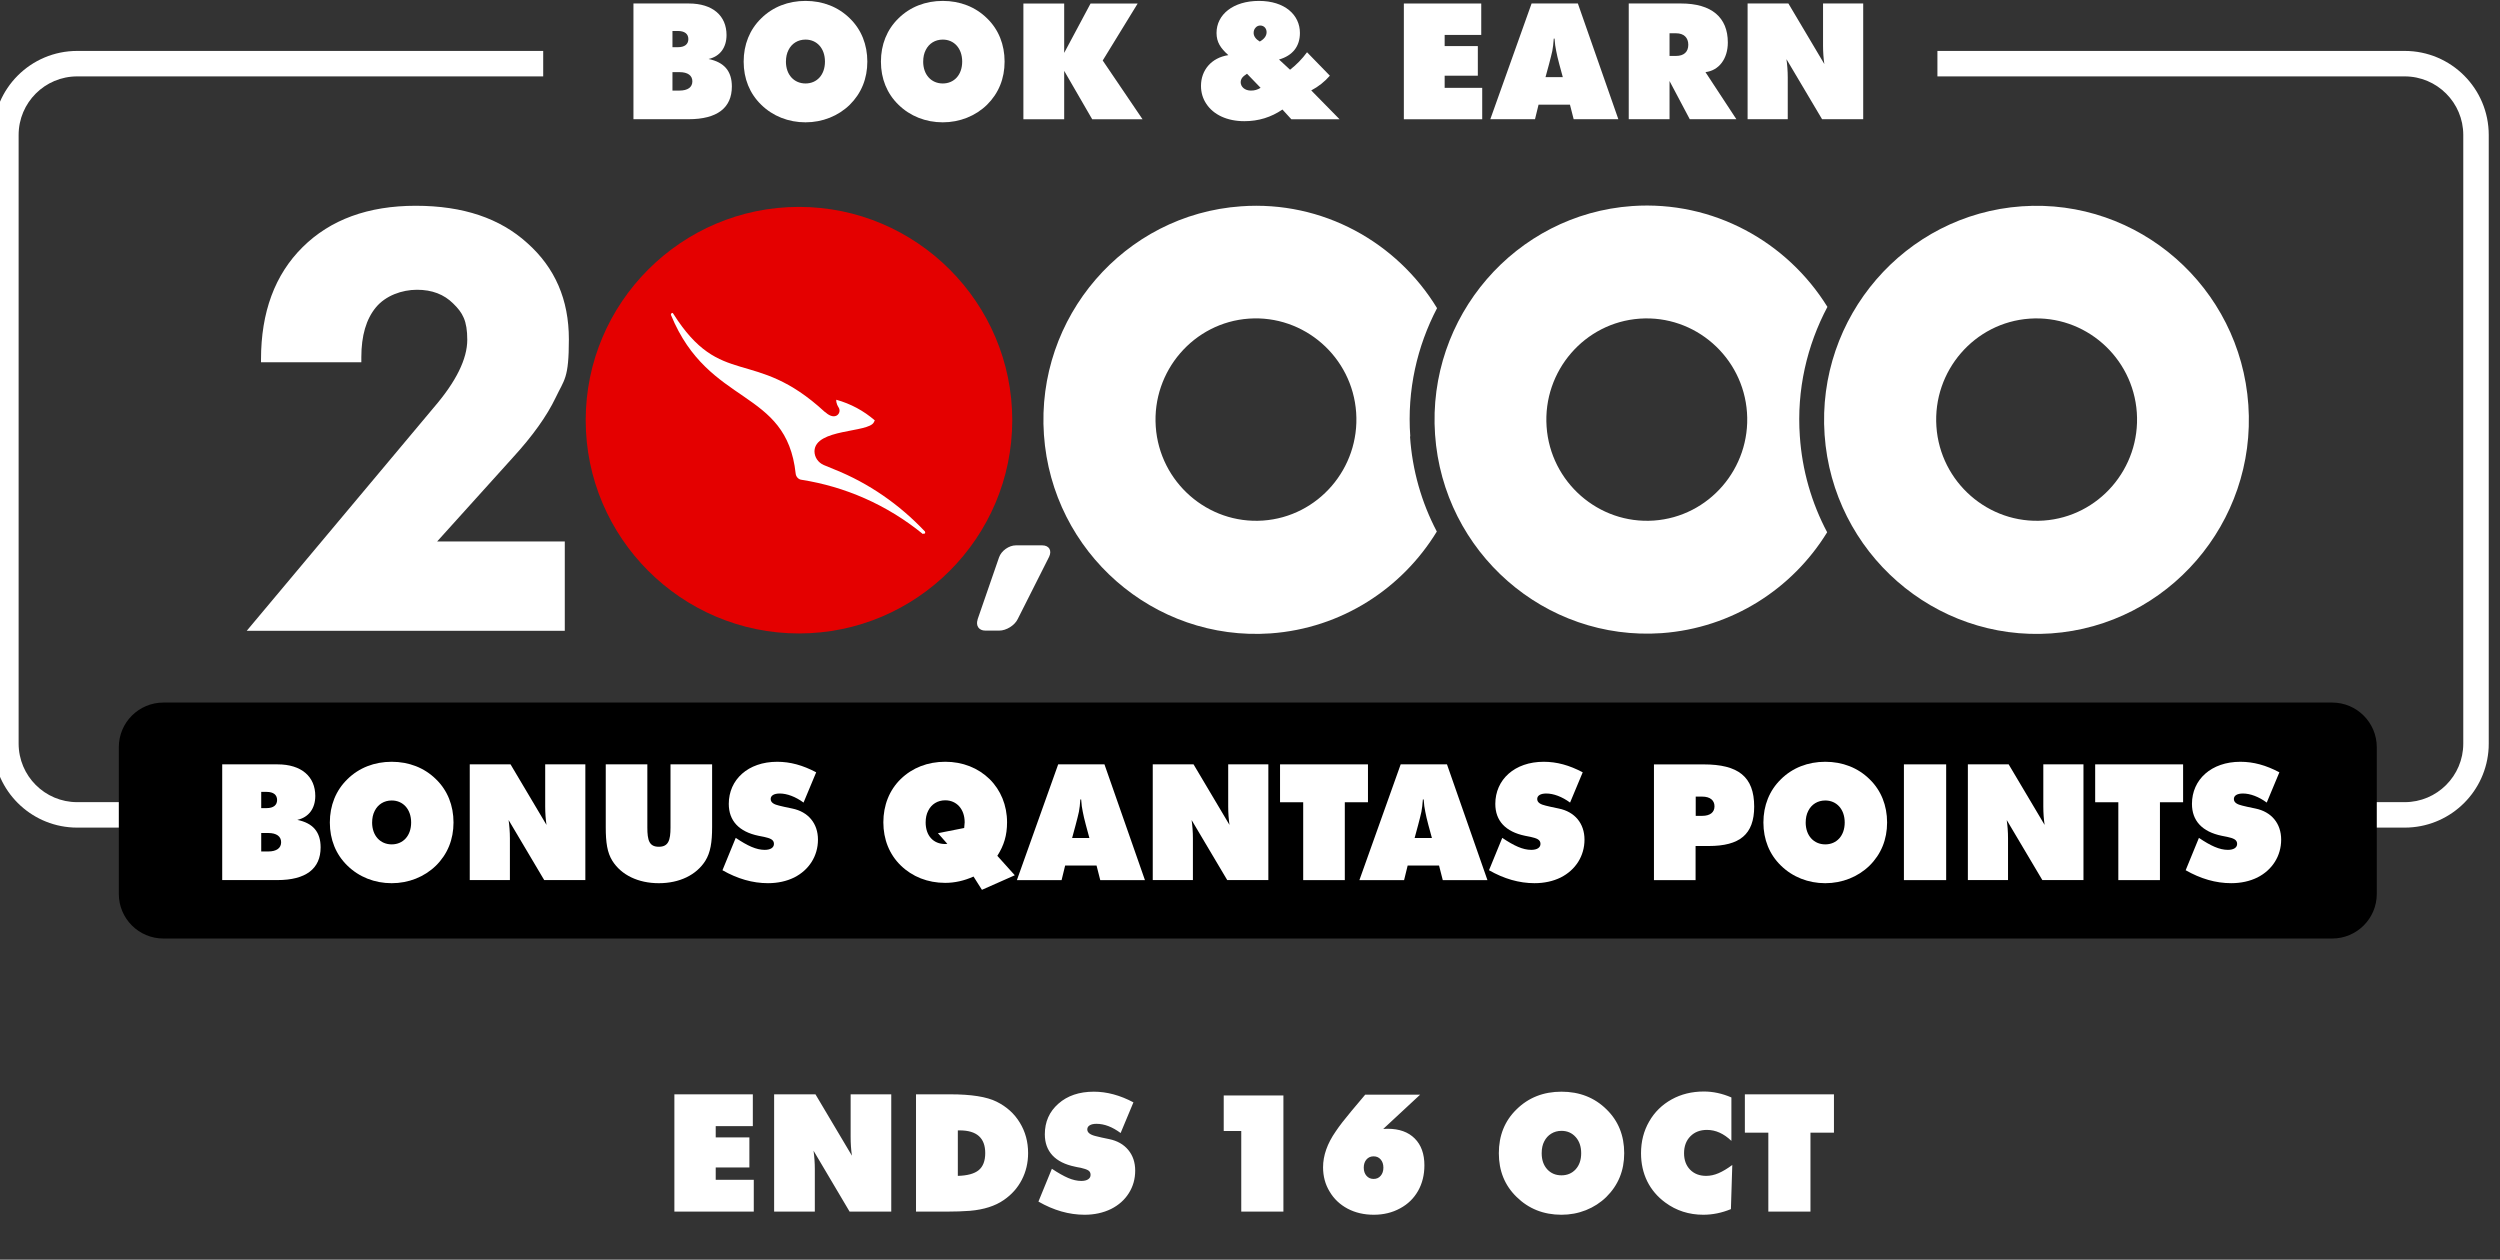
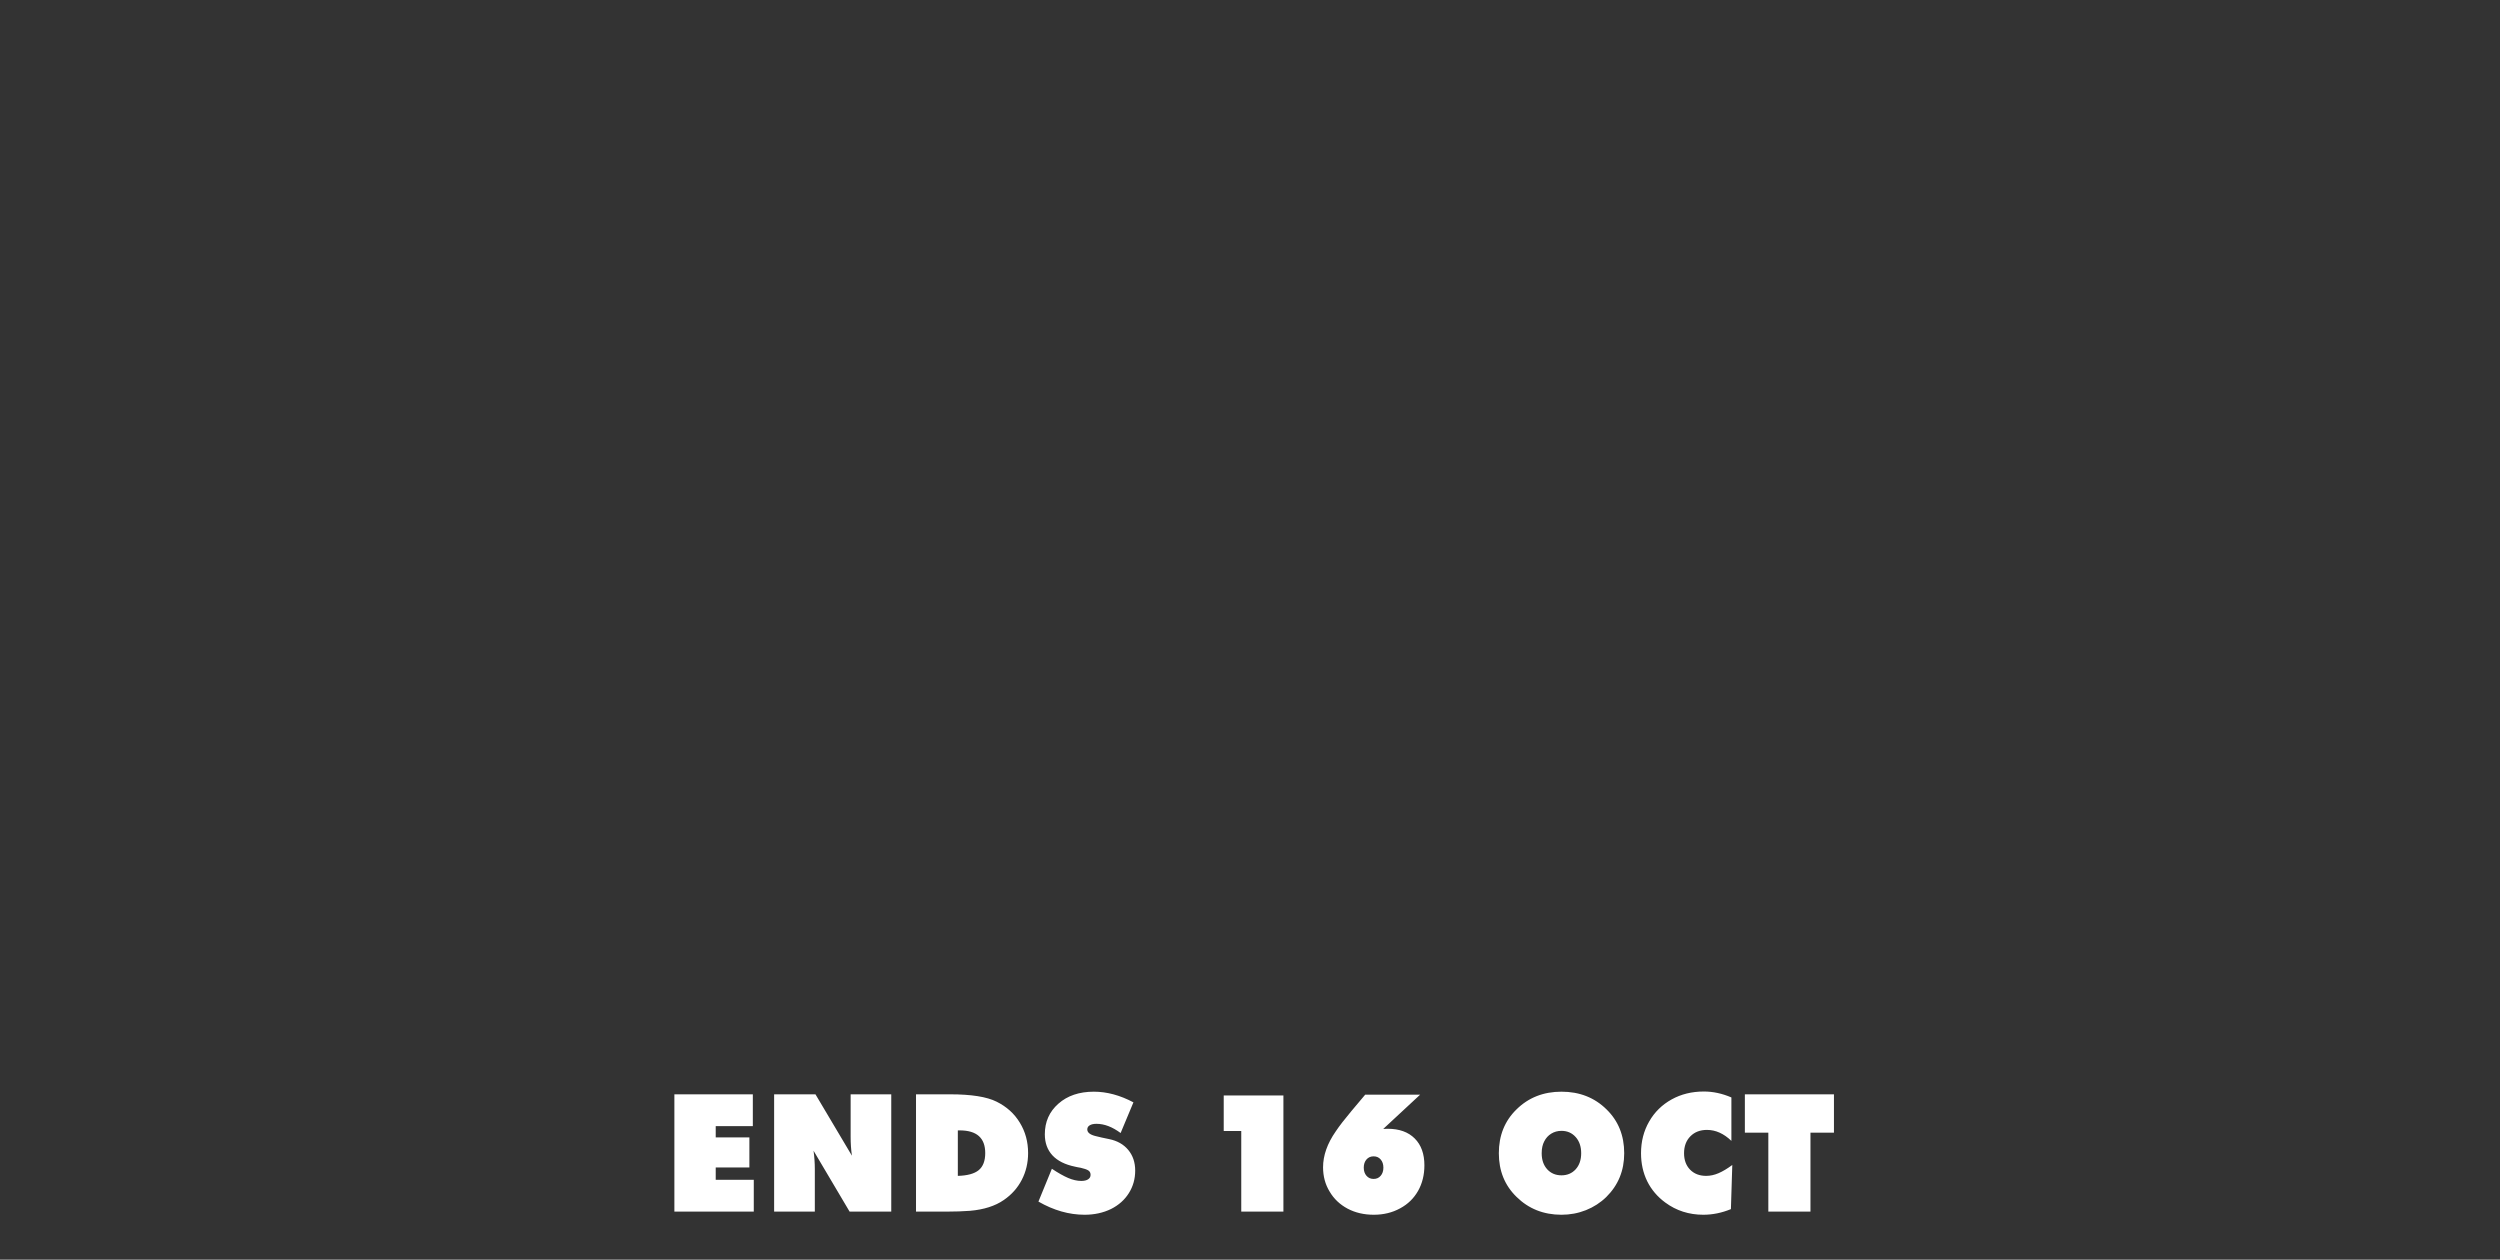
<svg xmlns="http://www.w3.org/2000/svg" fill="none" height="65" viewBox="0 0 129 65" width="129">
  <rect x="0" y="0" width="129" height="65" fill="#333333" stroke="none" />
  <g clip-path="url(#clip0_22223_62457)">
    <path d="M32.686 0.18H35.542C36.788 0.18 37.489 0.823 37.489 1.808C37.489 2.451 37.155 2.911 36.562 3.044C37.372 3.212 37.764 3.671 37.764 4.464C37.764 5.567 37.005 6.151 35.535 6.151H32.686V0.179V0.18ZM34.699 2.435H34.984C35.326 2.435 35.519 2.285 35.519 2.017C35.519 1.75 35.327 1.599 34.984 1.599H34.699V2.435ZM34.699 4.674H35.058C35.493 4.674 35.726 4.498 35.726 4.198C35.726 3.897 35.492 3.722 35.058 3.722H34.699V4.674Z" fill="white" />
    <path d="M39.276 0.949C39.877 0.356 40.671 0.047 41.564 0.047C42.457 0.047 43.251 0.356 43.852 0.949C44.446 1.525 44.754 2.302 44.754 3.179C44.754 4.055 44.446 4.816 43.844 5.41C43.251 5.986 42.441 6.312 41.564 6.312C40.687 6.312 39.877 5.994 39.276 5.402C38.682 4.826 38.373 4.057 38.373 3.18C38.373 2.303 38.682 1.526 39.276 0.95V0.949ZM40.554 3.179C40.554 3.864 40.98 4.307 41.565 4.307C42.151 4.307 42.568 3.864 42.568 3.179C42.568 2.494 42.151 2.043 41.565 2.043C41.173 2.043 40.855 2.243 40.688 2.577C40.597 2.753 40.555 2.954 40.555 3.179H40.554Z" fill="white" />
    <path d="M46.359 0.949C46.96 0.356 47.754 0.047 48.647 0.047C49.54 0.047 50.334 0.356 50.935 0.949C51.529 1.525 51.837 2.302 51.837 3.179C51.837 4.055 51.529 4.816 50.927 5.41C50.334 5.986 49.524 6.312 48.647 6.312C47.77 6.312 46.96 5.994 46.359 5.402C45.765 4.826 45.456 4.057 45.456 3.18C45.456 2.303 45.765 1.526 46.359 0.95V0.949ZM47.636 3.179C47.636 3.864 48.062 4.307 48.647 4.307C49.232 4.307 49.649 3.864 49.649 3.179C49.649 2.494 49.231 2.043 48.647 2.043C48.254 2.043 47.937 2.243 47.77 2.577C47.678 2.753 47.637 2.954 47.637 3.179H47.636Z" fill="white" />
    <path d="M52.807 6.154V0.181H54.912V2.729L56.273 0.181H58.704L56.9 3.122L58.955 6.154H56.357L54.912 3.656V6.154H52.807Z" fill="white" />
-     <path d="M61.971 4.432C61.971 3.622 62.506 2.978 63.383 2.845C62.982 2.486 62.773 2.177 62.773 1.701C62.773 0.748 63.634 0.047 64.962 0.047C66.29 0.047 67.076 0.765 67.076 1.701C67.076 2.394 66.7 2.87 65.998 3.071L66.567 3.598C66.9 3.338 67.193 3.038 67.443 2.696L68.621 3.906C68.353 4.215 68.035 4.467 67.66 4.666L69.122 6.154H66.633L66.174 5.652C65.589 6.052 64.938 6.253 64.21 6.253C63.316 6.253 62.615 5.919 62.247 5.359C62.063 5.084 61.971 4.774 61.971 4.432ZM64.019 4.24C64.019 4.483 64.236 4.674 64.546 4.674C64.737 4.674 64.879 4.633 65.047 4.532L64.346 3.805C64.229 3.88 64.145 3.948 64.096 4.014C64.047 4.081 64.02 4.157 64.02 4.24H64.019ZM64.687 1.693C64.687 1.868 64.796 2.019 65.005 2.144C65.239 2.011 65.356 1.851 65.356 1.659C65.356 1.468 65.223 1.317 65.03 1.317C64.938 1.317 64.854 1.351 64.788 1.427C64.721 1.502 64.688 1.585 64.688 1.694L64.687 1.693Z" fill="white" />
    <path d="M72.439 6.154V0.181H76.432V1.802H74.544V2.378H76.256V3.906H74.544V4.533H76.482V6.154H72.439Z" fill="white" />
    <path d="M79.029 0.18H81.418L83.507 6.152H81.201L81.01 5.401H79.389L79.206 6.152H76.9L79.03 0.18H79.029ZM79.747 3.981H80.641L80.457 3.304C80.383 3.028 80.332 2.802 80.299 2.627C80.258 2.451 80.233 2.242 80.215 1.992H80.174C80.158 2.242 80.133 2.451 80.1 2.627C80.058 2.802 80.008 3.027 79.932 3.304L79.748 3.981H79.747Z" fill="white" />
    <path d="M86.741 0.18C88.32 0.18 89.156 0.898 89.156 2.193C89.156 3.036 88.697 3.638 88.002 3.722L89.597 6.152H87.192L86.148 4.181V6.152H84.043V0.18H86.741ZM86.148 2.886H86.482C86.891 2.886 87.116 2.677 87.116 2.31C87.116 1.943 86.89 1.717 86.482 1.717H86.148V2.886Z" fill="white" />
    <path d="M92.281 0.18L94.136 3.304C94.094 3.02 94.069 2.702 94.069 2.351V0.179H96.141V6.151H94.019L92.181 3.052C92.222 3.345 92.248 3.662 92.248 3.996V6.151H90.176V0.179H92.281V0.18Z" fill="white" />
    <path d="M92.872 22.514C92.701 20.116 93.241 17.825 94.295 15.835C92.214 12.477 88.407 10.342 84.218 10.632C78.199 11.054 73.627 16.349 74.049 22.422C74.471 28.494 79.714 33.092 85.746 32.67C89.381 32.407 92.491 30.378 94.281 27.466C93.478 25.952 92.99 24.265 92.872 22.513V22.514ZM85.337 26.861C82.492 27.058 80.002 24.885 79.804 22.014C79.607 19.142 81.767 16.639 84.613 16.442C87.458 16.244 89.947 18.417 90.145 21.289C90.342 24.161 88.182 26.664 85.337 26.861Z" fill="white" />
    <path d="M105.452 26.861C102.607 27.058 100.117 24.885 99.919 22.014C99.721 19.142 101.882 16.639 104.727 16.442C107.573 16.244 110.062 18.417 110.26 21.289C110.457 24.161 108.297 26.664 105.452 26.861ZM116.015 20.894C115.594 14.821 110.351 10.224 104.318 10.646C98.299 11.068 93.727 16.363 94.149 22.435C94.571 28.508 99.814 33.105 105.846 32.684C111.865 32.262 116.437 26.967 116.015 20.894Z" fill="white" />
-     <path d="M72.77 22.514C72.598 20.13 73.126 17.864 74.152 15.901C72.084 12.502 68.251 10.342 64.036 10.646C58.017 11.067 53.445 16.363 53.867 22.435C54.289 28.508 59.532 33.105 65.564 32.683C69.226 32.42 72.348 30.366 74.14 27.428C73.349 25.926 72.875 24.266 72.757 22.528L72.77 22.515V22.514ZM65.17 26.861C62.324 27.058 59.835 24.885 59.637 22.013C59.44 19.142 61.6 16.639 64.445 16.441C67.29 16.244 69.78 18.417 69.978 21.289C70.175 24.161 68.015 26.664 65.17 26.861Z" fill="white" />
    <path d="M50.445 31.972C50.34 32.288 50.511 32.539 50.84 32.539H51.565C51.92 32.539 52.355 32.276 52.513 31.946L54.133 28.733C54.291 28.404 54.133 28.14 53.777 28.14H52.42C52.064 28.14 51.669 28.417 51.551 28.759L50.444 31.96V31.973L50.445 31.972Z" fill="white" />
    <path d="M29.169 32.551H12.73L22.386 21.025C23.532 19.695 24.111 18.522 24.111 17.534C24.111 16.547 23.874 16.138 23.387 15.664C22.913 15.19 22.294 14.952 21.517 14.952C20.739 14.952 19.897 15.255 19.396 15.861C18.895 16.467 18.645 17.323 18.645 18.429V18.692H13.468V18.547C13.468 16.11 14.18 14.174 15.616 12.752C17.051 11.329 19.001 10.618 21.451 10.618C23.901 10.618 25.798 11.264 27.207 12.541C28.643 13.819 29.354 15.465 29.354 17.507C29.354 19.549 29.117 19.575 28.669 20.523C28.222 21.459 27.484 22.499 26.443 23.632L22.557 27.939H29.143V32.549H29.17L29.169 32.551Z" fill="white" />
-     <path d="M41.227 32.686C35.166 32.686 30.222 27.746 30.222 21.681C30.222 15.616 35.166 10.676 41.227 10.676C47.288 10.676 52.232 15.616 52.232 21.681C52.232 27.746 47.288 32.686 41.227 32.686Z" fill="#E40000" />
    <path d="M47.649 27.537H47.681C47.697 27.537 47.712 27.537 47.728 27.521C47.744 27.506 47.744 27.458 47.728 27.426C46.425 26.044 44.838 24.933 43.043 24.217L42.503 23.994C42.217 23.867 42.027 23.597 42.027 23.28C42.059 22.104 44.823 22.343 45.092 21.787L45.139 21.691C44.568 21.198 43.9 20.834 43.153 20.627C43.153 20.658 43.122 20.785 43.281 21.04C43.439 21.31 43.106 21.738 42.597 21.278L42.55 21.247C38.897 17.879 37.214 20.104 34.736 16.18C34.72 16.149 34.689 16.133 34.656 16.165C34.625 16.18 34.609 16.212 34.625 16.26C36.578 21.009 40.581 20.009 41.057 24.44C41.073 24.598 41.2 24.741 41.359 24.757C43.582 25.107 45.742 26.027 47.617 27.553L47.648 27.537H47.649Z" fill="white" />
    <path d="M124.083 2.628C126.477 2.628 128.419 4.569 128.419 6.964V38.369L128.414 38.592C128.301 40.809 126.523 42.587 124.306 42.699L124.083 42.705H3.983L3.76 42.699C1.543 42.587 -0.235 40.809 -0.347 38.592L-0.353 38.369V6.964C-0.353 4.569 1.588 2.628 3.983 2.628H28.029V3.942H3.983C2.314 3.943 0.962 5.295 0.961 6.964V38.369C0.962 40.038 2.314 41.391 3.983 41.391H124.083C125.751 41.391 127.105 40.038 127.105 38.369V6.964C127.105 5.295 125.751 3.943 124.083 3.942H99.971V2.628H124.083Z" fill="white" />
    <path d="M120.34 36.252H8.432C7.161 36.252 6.131 37.283 6.131 38.554V46.127C6.131 47.398 7.161 48.428 8.432 48.428H120.34C121.611 48.428 122.642 47.398 122.642 46.127V38.554C122.642 37.283 121.611 36.252 120.34 36.252Z" fill="black" />
    <path d="M11.466 39.441H14.322C15.568 39.441 16.269 40.084 16.269 41.07C16.269 41.712 15.935 42.173 15.341 42.306C16.152 42.472 16.544 42.932 16.544 43.725C16.544 44.828 15.784 45.412 14.314 45.412H11.466V39.44V39.441ZM13.479 41.698H13.764C14.105 41.698 14.298 41.547 14.298 41.28C14.298 41.013 14.107 40.862 13.764 40.862H13.479V41.698ZM13.479 43.936H13.838C14.273 43.936 14.506 43.76 14.506 43.459C14.506 43.159 14.272 42.983 13.838 42.983H13.479V43.936Z" fill="white" />
    <path d="M17.922 40.21C18.524 39.617 19.318 39.308 20.211 39.308C21.104 39.308 21.898 39.617 22.499 40.21C23.093 40.786 23.401 41.563 23.401 42.44C23.401 43.317 23.093 44.078 22.491 44.671C21.898 45.247 21.088 45.573 20.211 45.573C19.334 45.573 18.524 45.255 17.922 44.663C17.329 44.087 17.02 43.318 17.02 42.441C17.02 41.565 17.329 40.788 17.922 40.212V40.21ZM19.201 42.441C19.201 43.127 19.627 43.57 20.212 43.57C20.798 43.57 21.215 43.127 21.215 42.441C21.215 41.756 20.798 41.305 20.212 41.305C19.82 41.305 19.502 41.506 19.335 41.84C19.244 42.016 19.202 42.217 19.202 42.441H19.201Z" fill="white" />
    <path d="M26.344 39.441L28.199 42.565C28.157 42.282 28.132 41.964 28.132 41.613V39.44H30.204V45.412H28.081L26.244 42.314C26.285 42.606 26.311 42.923 26.311 43.257V45.412H24.239V39.44H26.344V39.441Z" fill="white" />
    <path d="M31.256 39.441H33.403V42.7C33.403 43.367 33.503 43.693 33.996 43.693C34.49 43.693 34.598 43.359 34.598 42.7V39.441H36.745V42.682C36.745 43.459 36.661 43.994 36.394 44.42C35.935 45.146 35.066 45.573 33.996 45.573C32.927 45.573 32.058 45.148 31.599 44.42C31.332 43.994 31.257 43.475 31.257 42.682V39.441H31.256Z" fill="white" />
    <path d="M37.964 43.234C38.573 43.644 39.024 43.853 39.459 43.853C39.76 43.853 39.936 43.736 39.936 43.544C39.936 43.318 39.727 43.252 39.434 43.185C39.292 43.16 39.192 43.135 39.141 43.127C38.13 42.918 37.605 42.35 37.605 41.481C37.605 40.228 38.599 39.308 40.102 39.308C40.779 39.308 41.422 39.484 42.115 39.851L41.463 41.413C41.053 41.112 40.611 40.945 40.235 40.945C39.934 40.945 39.767 41.054 39.767 41.228C39.767 41.42 39.95 41.511 40.202 41.57C40.327 41.603 40.553 41.654 40.879 41.72C41.706 41.888 42.207 42.489 42.207 43.325C42.207 44.16 41.756 44.887 40.979 45.279C40.586 45.471 40.135 45.572 39.626 45.572C38.833 45.572 38.056 45.346 37.279 44.904L37.964 43.233V43.234Z" fill="white" />
    <path d="M46.484 40.193C47.077 39.617 47.87 39.307 48.774 39.307C49.677 39.307 50.47 39.625 51.062 40.201C51.638 40.769 51.964 41.554 51.964 42.431C51.964 43.099 51.806 43.626 51.462 44.16L52.364 45.164L50.668 45.915L50.234 45.23C49.75 45.447 49.264 45.556 48.772 45.556C47.87 45.556 47.076 45.238 46.483 44.662C45.889 44.086 45.581 43.309 45.581 42.432C45.581 41.556 45.889 40.769 46.483 40.193H46.484ZM47.763 42.432C47.763 43.126 48.163 43.551 48.766 43.551L48.883 43.543L48.398 42.992L49.752 42.725L49.777 42.432C49.777 41.747 49.359 41.296 48.774 41.296C48.381 41.296 48.063 41.497 47.897 41.831C47.805 42.007 47.764 42.208 47.764 42.432H47.763Z" fill="white" />
    <path d="M54.601 39.441H56.99L59.079 45.414H56.773L56.582 44.662H54.961L54.778 45.414H52.472L54.602 39.441H54.601ZM55.319 43.242H56.213L56.03 42.565C55.955 42.29 55.905 42.064 55.871 41.888C55.83 41.712 55.805 41.504 55.788 41.253H55.746C55.73 41.504 55.705 41.712 55.672 41.888C55.631 42.064 55.58 42.288 55.504 42.565L55.321 43.242H55.319Z" fill="white" />
    <path d="M61.587 39.441L63.442 42.565C63.401 42.282 63.375 41.964 63.375 41.613V39.44H65.447V45.412H63.325L61.487 42.314C61.529 42.606 61.554 42.923 61.554 43.257V45.412H59.482V39.44H61.587V39.441Z" fill="white" />
    <path d="M66.05 39.441H70.587V41.396H69.392V45.414H67.245V41.396H66.05V39.441Z" fill="white" />
    <path d="M72.274 39.441H74.664L76.752 45.414H74.447L74.255 44.662H72.635L72.451 45.414H70.145L72.275 39.441H72.274ZM72.993 43.242H73.887L73.703 42.565C73.629 42.29 73.578 42.064 73.545 41.888C73.504 41.712 73.478 41.504 73.461 41.253H73.42C73.404 41.504 73.378 41.712 73.345 41.888C73.304 42.064 73.253 42.288 73.177 42.565L72.994 43.242H72.993Z" fill="white" />
    <path d="M77.517 43.234C78.126 43.644 78.578 43.853 79.013 43.853C79.313 43.853 79.489 43.736 79.489 43.544C79.489 43.318 79.28 43.252 78.987 43.185C78.845 43.16 78.745 43.135 78.695 43.127C77.683 42.918 77.158 42.35 77.158 41.481C77.158 40.228 78.152 39.308 79.655 39.308C80.332 39.308 80.975 39.484 81.668 39.851L81.016 41.413C80.606 41.112 80.165 40.945 79.788 40.945C79.488 40.945 79.32 41.054 79.32 41.228C79.32 41.42 79.504 41.511 79.755 41.57C79.88 41.603 80.106 41.654 80.432 41.72C81.26 41.888 81.76 42.489 81.76 43.325C81.76 44.16 81.309 44.887 80.532 45.279C80.139 45.471 79.688 45.572 79.179 45.572C78.386 45.572 77.609 45.346 76.832 44.904L77.517 43.233V43.234Z" fill="white" />
    <path d="M85.344 45.415V39.443H87.909C89.688 39.443 90.516 40.069 90.516 41.623C90.516 43.06 89.764 43.654 88.169 43.654H87.492V45.416H85.344V45.415ZM87.499 42.098H87.834C88.243 42.098 88.468 41.915 88.468 41.606C88.468 41.297 88.242 41.105 87.834 41.105H87.499V42.098Z" fill="white" />
    <path d="M91.894 40.21C92.496 39.617 93.29 39.308 94.184 39.308C95.078 39.308 95.871 39.617 96.472 40.21C97.066 40.786 97.374 41.563 97.374 42.44C97.374 43.317 97.066 44.078 96.464 44.671C95.871 45.247 95.061 45.573 94.184 45.573C93.307 45.573 92.497 45.255 91.894 44.663C91.301 44.087 90.992 43.318 90.992 42.441C90.992 41.565 91.301 40.788 91.894 40.212V40.21ZM93.173 42.441C93.173 43.127 93.599 43.57 94.184 43.57C94.769 43.57 95.187 43.127 95.187 42.441C95.187 41.756 94.769 41.305 94.184 41.305C93.791 41.305 93.473 41.506 93.307 41.84C93.215 42.016 93.174 42.217 93.174 42.441H93.173Z" fill="white" />
    <path d="M100.422 39.441V45.414H98.242V39.441H100.422Z" fill="white" />
    <path d="M103.647 39.441L105.502 42.565C105.461 42.282 105.435 41.964 105.435 41.613V39.44H107.507V45.412H105.385L103.547 42.314C103.589 42.606 103.614 42.923 103.614 43.257V45.412H101.542V39.44H103.647V39.441Z" fill="white" />
-     <path d="M108.111 39.441H112.648V41.396H111.453V45.414H109.306V41.396H108.111V39.441Z" fill="white" />
    <path d="M113.464 43.234C114.073 43.644 114.524 43.853 114.96 43.853C115.26 43.853 115.436 43.736 115.436 43.544C115.436 43.318 115.227 43.252 114.934 43.185C114.792 43.16 114.692 43.135 114.642 43.127C113.63 42.918 113.105 42.35 113.105 41.481C113.105 40.228 114.099 39.308 115.603 39.308C116.281 39.308 116.923 39.484 117.616 39.851L116.964 41.413C116.555 41.112 116.113 40.945 115.736 40.945C115.436 40.945 115.268 41.054 115.268 41.228C115.268 41.42 115.452 41.511 115.703 41.57C115.828 41.603 116.054 41.654 116.38 41.72C117.207 41.888 117.708 42.489 117.708 43.325C117.708 44.16 117.257 44.887 116.48 45.279C116.088 45.471 115.637 45.572 115.127 45.572C114.334 45.572 113.557 45.346 112.78 44.904L113.465 43.233L113.464 43.234Z" fill="white" />
  </g>
  <path d="M38.895 62.519H34.798V56.467H38.846V58.108H36.931V58.691H38.668V60.242H36.931V60.878H38.895V62.519ZM39.945 56.467H42.078L43.959 59.634C43.915 59.325 43.893 59.003 43.893 58.666V56.467H45.989V62.519H43.839L41.979 59.377C42.023 59.694 42.045 60.014 42.045 60.337V62.519H39.945V56.467ZM48.866 62.519H47.266V56.467H49.027C50.121 56.467 50.92 56.594 51.425 56.847C51.943 57.104 52.343 57.465 52.624 57.931C52.907 58.394 53.05 58.916 53.05 59.497C53.05 60.002 52.941 60.463 52.723 60.882C52.508 61.298 52.199 61.644 51.797 61.92C51.353 62.228 50.772 62.415 50.052 62.478C49.686 62.505 49.29 62.519 48.866 62.519ZM49.424 60.675C49.917 60.662 50.276 60.564 50.499 60.382C50.725 60.197 50.838 59.903 50.838 59.497C50.838 58.717 50.398 58.328 49.519 58.328H49.424V60.675ZM53.583 62.002L54.277 60.308C54.599 60.523 54.879 60.681 55.116 60.783C55.356 60.885 55.582 60.936 55.794 60.936C55.946 60.936 56.063 60.908 56.146 60.853C56.231 60.798 56.274 60.721 56.274 60.622C56.274 60.517 56.232 60.44 56.15 60.39C56.067 60.341 55.939 60.297 55.765 60.258C55.71 60.25 55.65 60.239 55.583 60.225C55.52 60.211 55.483 60.203 55.472 60.2C54.959 60.095 54.571 59.901 54.306 59.617C54.044 59.333 53.913 58.971 53.913 58.53C53.913 57.888 54.146 57.361 54.612 56.951C55.078 56.538 55.688 56.331 56.443 56.331C57.113 56.331 57.794 56.514 58.485 56.881L57.824 58.464C57.397 58.147 56.982 57.989 56.58 57.989C56.428 57.989 56.311 58.015 56.228 58.067C56.146 58.117 56.104 58.187 56.104 58.278C56.104 58.441 56.252 58.556 56.547 58.625C56.726 58.672 56.955 58.723 57.233 58.778C57.652 58.864 57.98 59.05 58.217 59.336C58.456 59.623 58.576 59.978 58.576 60.403C58.576 60.83 58.468 61.217 58.25 61.564C58.032 61.912 57.726 62.184 57.332 62.383C56.927 62.581 56.471 62.681 55.964 62.681C55.164 62.681 54.371 62.455 53.583 62.002ZM63.144 58.361V56.525H66.224V62.519H64.049V58.361H63.144ZM68.27 60.233C68.27 59.624 68.488 59.007 68.923 58.381C69.113 58.097 69.383 57.747 69.733 57.331L70.445 56.484H73.28L71.375 58.253C71.408 58.248 71.485 58.245 71.606 58.245C72.201 58.245 72.666 58.411 72.999 58.745C73.333 59.078 73.499 59.54 73.499 60.13C73.499 60.623 73.391 61.063 73.173 61.449C72.955 61.834 72.647 62.135 72.247 62.35C71.847 62.57 71.394 62.681 70.887 62.681C70.382 62.681 69.932 62.576 69.535 62.366C69.138 62.154 68.829 61.861 68.609 61.486C68.383 61.117 68.27 60.699 68.27 60.233ZM70.511 59.828C70.417 59.936 70.37 60.076 70.37 60.25C70.37 60.423 70.417 60.564 70.511 60.671C70.604 60.779 70.727 60.833 70.879 60.833C71.03 60.833 71.151 60.779 71.242 60.671C71.336 60.564 71.383 60.423 71.383 60.25C71.383 60.076 71.336 59.936 71.242 59.828C71.151 59.721 71.03 59.667 70.879 59.667C70.727 59.667 70.604 59.721 70.511 59.828ZM77.34 59.506C77.34 58.591 77.644 57.837 78.253 57.244C78.871 56.635 79.644 56.331 80.572 56.331C81.504 56.331 82.278 56.635 82.896 57.244C83.505 57.837 83.809 58.591 83.809 59.506C83.809 60.404 83.501 61.158 82.883 61.767C82.583 62.059 82.233 62.285 81.833 62.445C81.436 62.602 81.016 62.681 80.572 62.681C79.649 62.681 78.876 62.373 78.253 61.759C77.644 61.166 77.34 60.415 77.34 59.506ZM79.683 58.894C79.595 59.059 79.551 59.263 79.551 59.506C79.551 59.85 79.646 60.127 79.837 60.337C80.027 60.543 80.272 60.647 80.572 60.647C80.87 60.647 81.114 60.543 81.304 60.337C81.494 60.127 81.589 59.85 81.589 59.506C81.589 59.161 81.494 58.883 81.304 58.671C81.114 58.458 80.87 58.352 80.572 58.352C80.374 58.352 80.198 58.401 80.043 58.497C79.889 58.591 79.769 58.723 79.683 58.894ZM84.677 59.506C84.677 58.902 84.816 58.358 85.095 57.873C85.373 57.385 85.762 57.003 86.26 56.728C86.748 56.458 87.301 56.322 87.918 56.322C88.395 56.322 88.869 56.425 89.34 56.628V58.869C88.946 58.491 88.526 58.303 88.079 58.303C87.727 58.303 87.441 58.413 87.224 58.633C87.006 58.854 86.897 59.145 86.897 59.506C86.897 59.856 87 60.138 87.207 60.353C87.417 60.568 87.694 60.675 88.038 60.675C88.248 60.675 88.458 60.63 88.671 60.539C88.885 60.448 89.124 60.306 89.386 60.113L89.315 62.391C88.844 62.584 88.37 62.681 87.893 62.681C87.152 62.681 86.498 62.471 85.93 62.052C85.522 61.752 85.21 61.385 84.996 60.953C84.783 60.517 84.677 60.035 84.677 59.506ZM90.035 58.447V56.467H94.632V58.447H93.42V62.519H91.246V58.447H90.035Z" fill="white" />
  <defs>
    <clipPath id="clip0_22223_62457">
-       <rect fill="white" height="48.454" width="128.772" />
-     </clipPath>
+       </clipPath>
  </defs>
</svg>